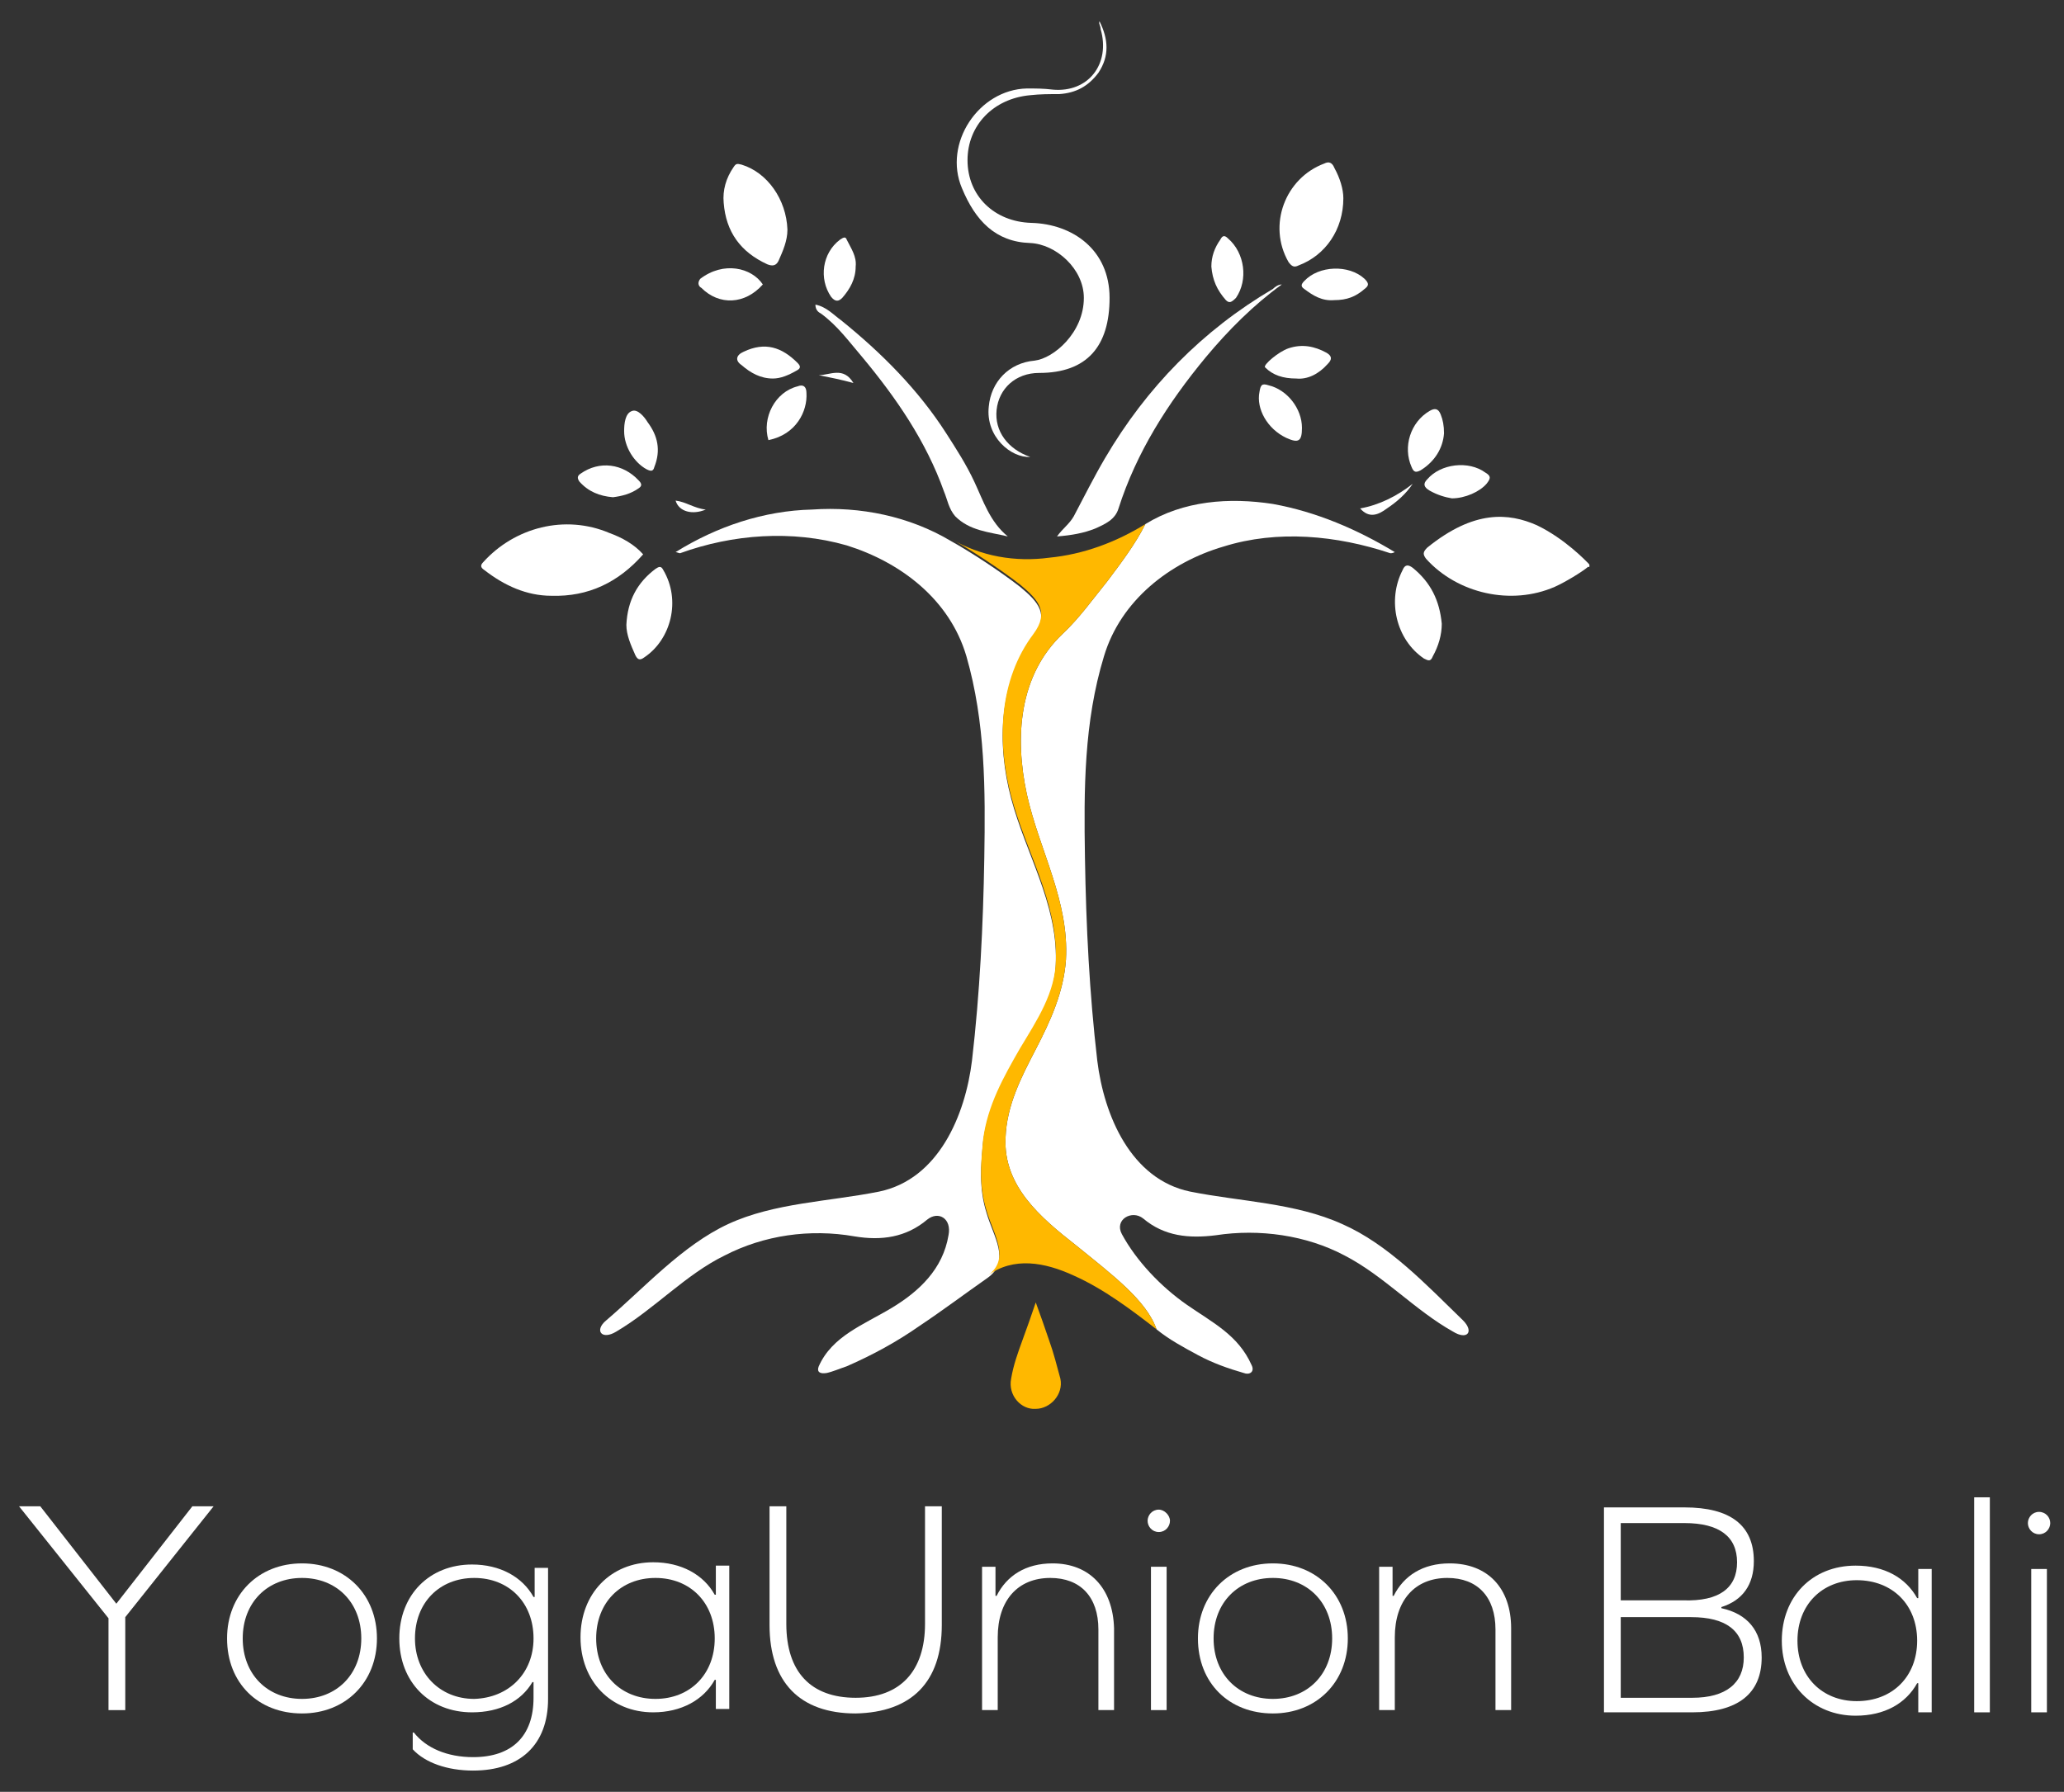
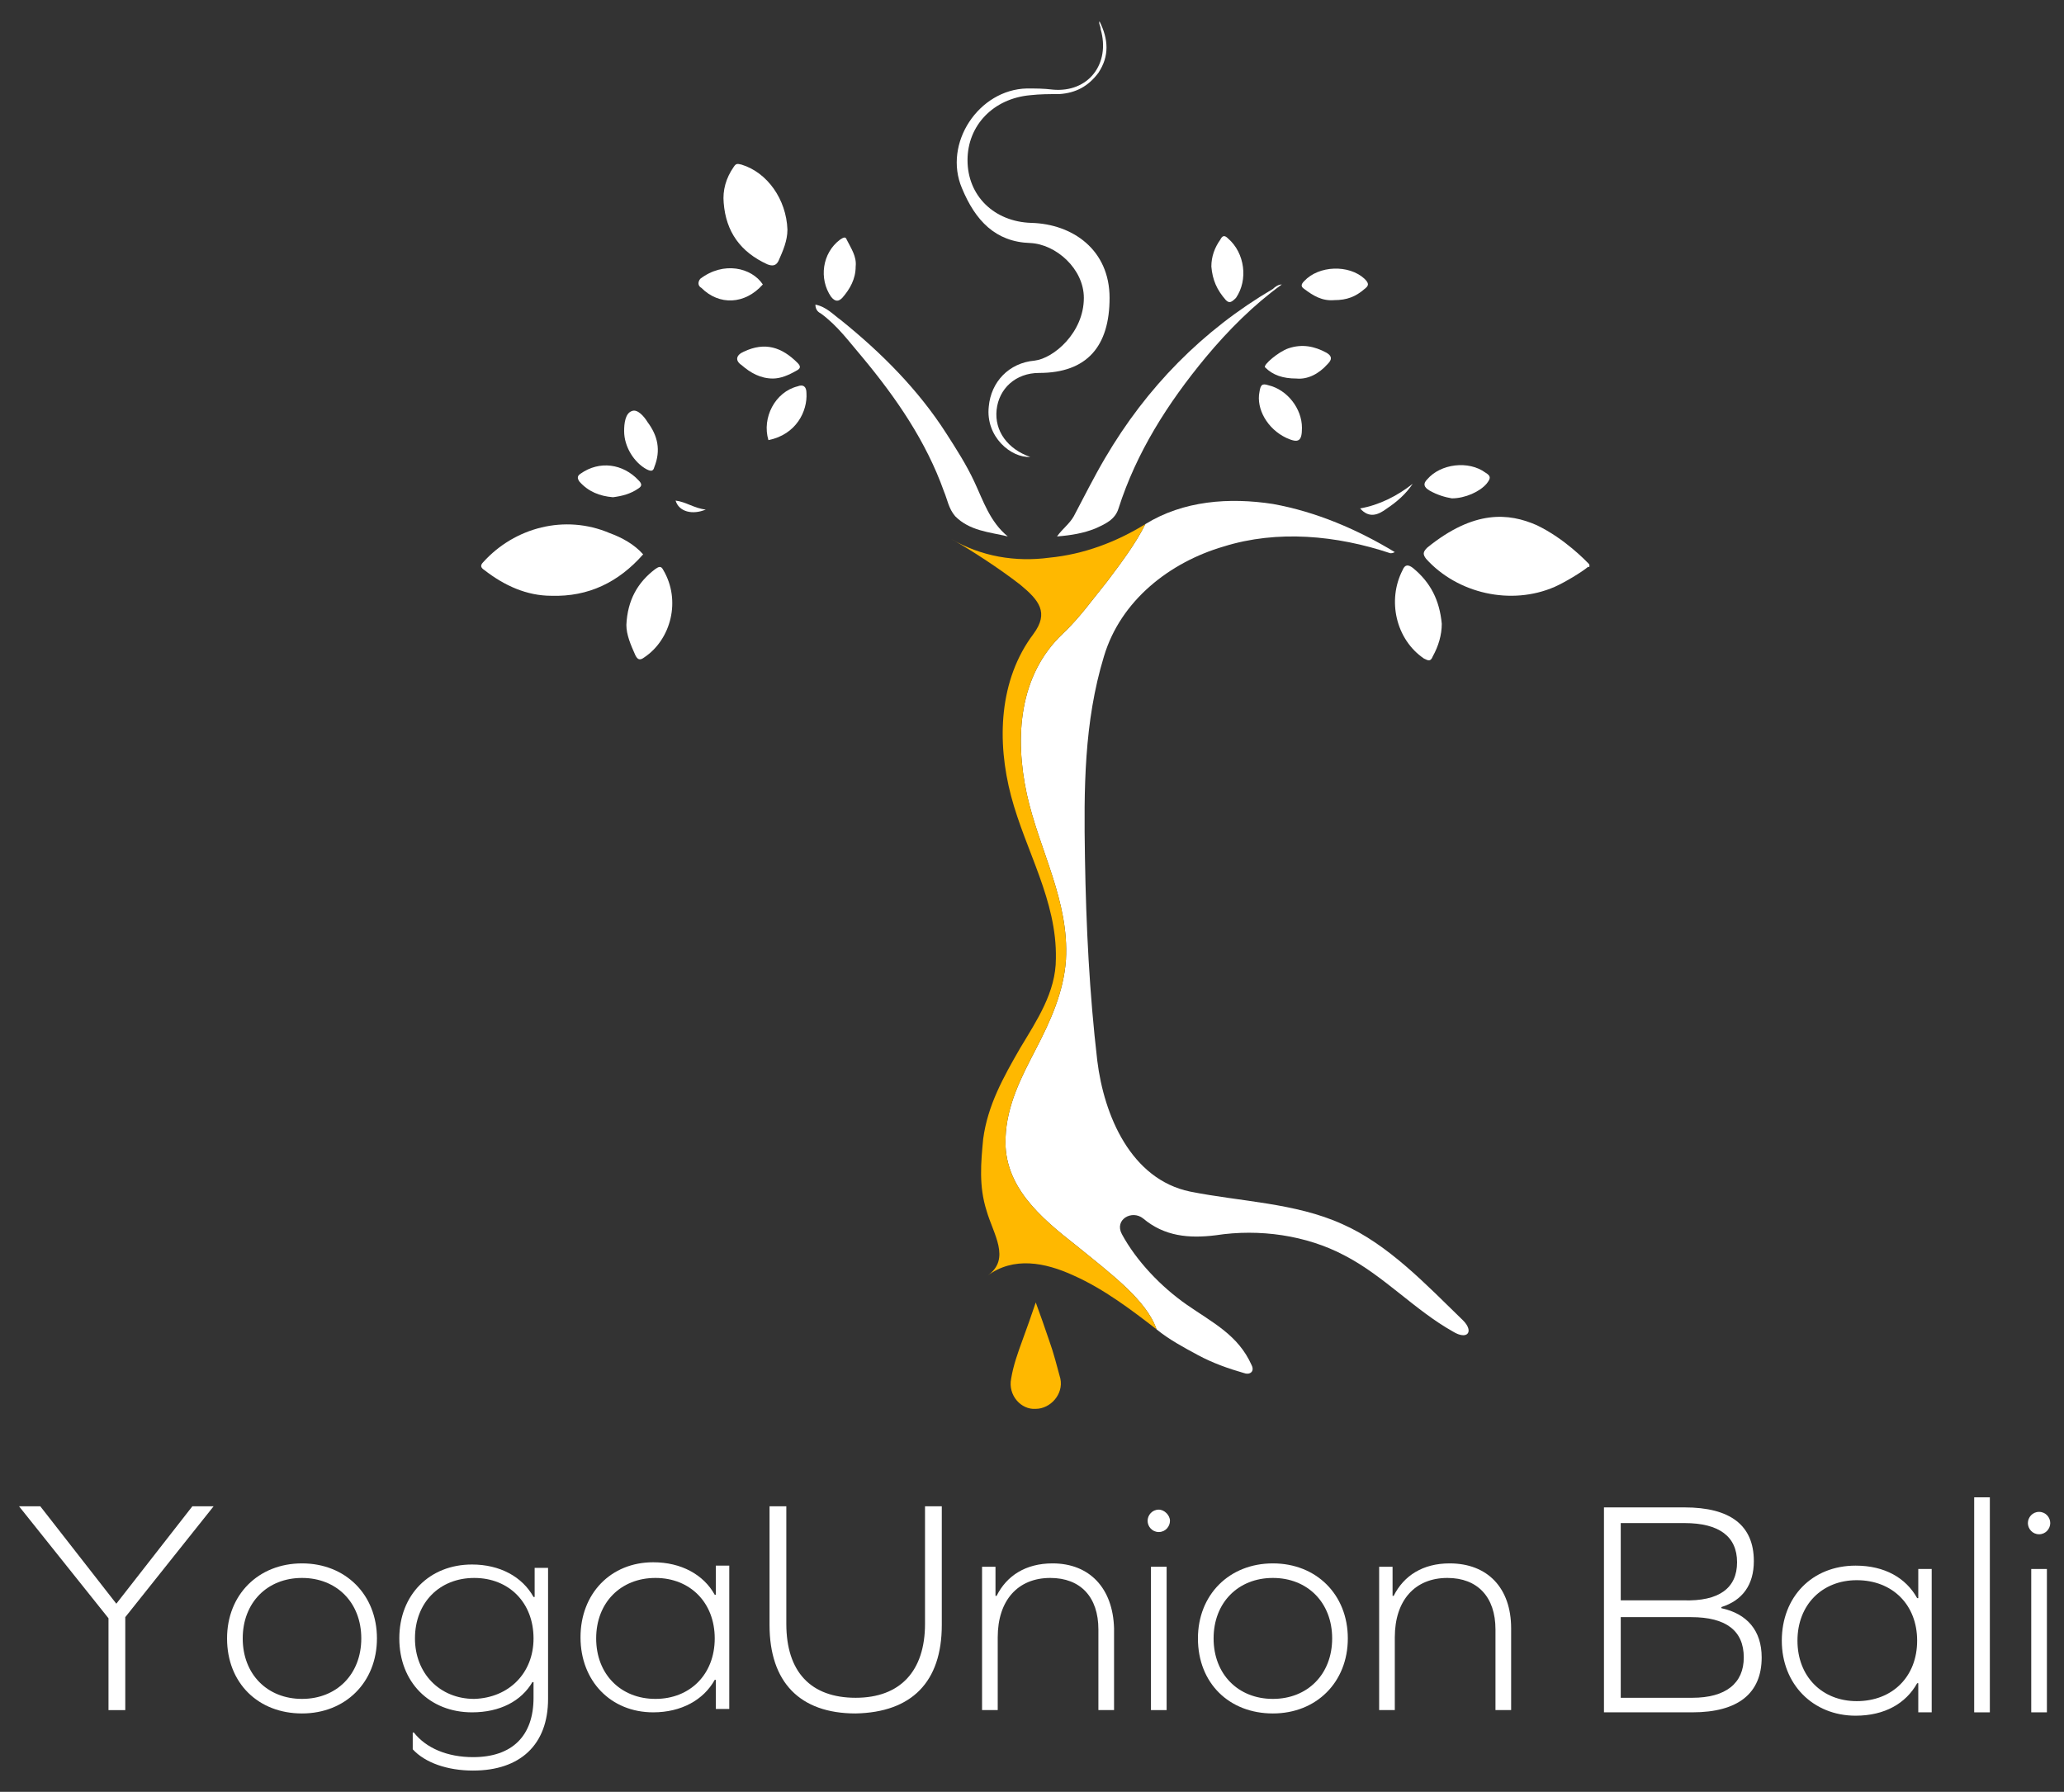
<svg xmlns="http://www.w3.org/2000/svg" fill="none" height="244" viewBox="0 0 281 244" width="281">
  <rect x="0" y="0" width="281" height="244" fill="#333333" stroke="none" />
  <g fill="#fff">
    <path d="m278.672 213.652h-2.132v19.52h2.132z" />
    <path d="m270.905 203.893h-2.132v29.28h2.132z" />
    <path d="m252.632 233.63c-5.787 0-10.051-4.27-10.051-10.217 0-5.948 4.112-10.218 10.051-10.218 3.959 0 6.852 1.678 8.375 4.423h.153c0-1.373 0-2.745 0-3.965h1.827v19.52c-.609 0-1.218 0-1.827 0 0-1.373 0-2.745 0-3.965 0 0 0 0-.153 0-1.523 2.745-4.416 4.422-8.375 4.422zm8.375-10.217c0-4.88-3.35-8.235-8.223-8.235-4.721 0-8.071 3.355-8.071 8.235s3.35 8.235 8.071 8.235c4.873 0 8.223-3.355 8.223-8.235z" />
    <path d="m158.828 213.348h-2.132v19.52h2.132z" />
    <path d="m88.931 233.172c-5.787 0-9.898-4.27-9.898-10.217 0-5.948 4.112-10.218 9.898-10.218 3.807 0 6.853 1.678 8.375 4.423h.152c0-1.373 0-2.745 0-3.965h1.827v19.52c-.609 0-1.218 0-1.827 0 0-1.373 0-2.745 0-3.965 0 0 0 0-.152 0-1.523 2.745-4.568 4.422-8.375 4.422zm8.375-10.065c0-4.88-3.35-8.235-8.071-8.235-4.721 0-8.071 3.355-8.071 8.235s3.35 8.235 8.071 8.235c4.721 0 8.071-3.355 8.071-8.235z" />
    <path d="m14.771 220.362v12.505h2.284v-12.657l12.03-15.098h-2.893l-10.355 13.268-10.355-13.268h-2.893z" />
    <path d="m239.84 225.7c0 4.88-3.198 7.472-9.441 7.472-3.959 0-8.071 0-12.03 0 0-9.302 0-18.605 0-27.907h10.964c6.244 0 9.441 2.44 9.441 7.32 0 3.202-1.522 5.337-4.416 6.252v.153c3.503.762 5.482 3.05 5.482 6.71zm-2.436 0c0-3.66-2.437-5.49-7.157-5.49-3.198 0-6.396 0-9.594 0v10.98h9.746c4.568 0 7.005-1.983 7.005-5.49zm-.914-12.963c0-3.507-2.436-5.337-7.157-5.337-2.893 0-5.787 0-8.68 0v10.522h8.528c4.873.153 7.309-1.677 7.309-5.185z" />
    <path d="m197.354 212.89c-3.654 0-6.243 1.677-7.614 4.422 0 0 0 0-.152 0 0-1.372 0-2.745 0-3.965-.609 0-1.218 0-1.827 0v19.52h2.132c0-3.355 0-6.557 0-9.912 0-5.033 2.741-8.083 7.157-8.083 4.111 0 6.548 2.593 6.548 7.015v10.98h2.132c0-3.66 0-7.472 0-11.132 0-5.49-3.198-8.845-8.376-8.845z" />
    <path d="m143.295 212.89c-3.655 0-6.243 1.677-7.614 4.422 0 0 0 0-.152 0 0-1.372 0-2.745 0-3.965-.609 0-1.218 0-1.828 0v19.52h2.132c0-3.355 0-6.557 0-9.912 0-5.033 2.741-8.083 7.158-8.083 4.111 0 6.548 2.593 6.548 7.015v10.98h2.131c0-3.66 0-7.472 0-11.132-.152-5.49-3.35-8.845-8.375-8.845z" />
    <path d="m128.219 221.277c0-5.337 0-10.675 0-16.165-.761 0-1.522 0-2.284 0v16.013c0 6.405-3.35 10.065-9.441 10.065s-9.441-3.508-9.441-10.065c0-5.338 0-10.675 0-16.013-.762 0-1.523 0-2.285 0v16.165c0 7.778 4.112 12.048 11.726 12.048 7.614-.153 11.725-4.27 11.725-12.048z" />
    <path d="m64.414 241.103c-3.502 0-6.548-1.068-8.223-2.898 0-.762 0-1.525 0-2.287h.152c1.675 2.135 4.568 3.355 8.071 3.355 5.33 0 8.223-2.898 8.223-8.083 0-.762 0-1.372 0-2.135 0 0 0 0-.152 0-1.523 2.593-4.416 4.118-8.223 4.118-5.787 0-9.898-4.118-9.898-10.065 0-5.948 4.112-10.065 9.898-10.065 3.807 0 6.853 1.677 8.375 4.422h.152c0-1.372 0-2.745 0-3.965h1.827v17.843c0 6.252-3.807 9.76-10.203 9.76zm8.223-17.995c0-4.88-3.35-8.235-8.071-8.235-4.721 0-8.071 3.355-8.071 8.235 0 4.727 3.35 8.235 8.071 8.235 4.721-.153 8.071-3.508 8.071-8.235z" />
    <path d="m183.497 223.107c0 5.948-4.264 10.218-10.203 10.218s-10.203-4.118-10.203-10.218c0-5.947 4.264-10.217 10.203-10.217s10.203 4.27 10.203 10.217zm-18.274 0c0 4.88 3.351 8.235 8.071 8.235 4.721 0 8.071-3.355 8.071-8.235s-3.35-8.235-8.071-8.235c-4.72 0-8.071 3.355-8.071 8.235z" />
    <path d="m157.762 205.57c-.914 0-1.523.763-1.523 1.525 0 .763.609 1.525 1.523 1.525.913 0 1.522-.762 1.522-1.525 0-.762-.761-1.525-1.522-1.525z" />
    <path d="m51.318 223.107c0 5.948-4.264 10.218-10.203 10.218s-10.203-4.118-10.203-10.218c0-5.947 4.264-10.217 10.203-10.217s10.203 4.27 10.203 10.217zm-18.273 0c0 4.88 3.35 8.235 8.071 8.235s8.071-3.355 8.071-8.235-3.35-8.235-8.071-8.235-8.071 3.355-8.071 8.235z" />
    <path d="m277.606 205.875c-.914 0-1.523.763-1.523 1.525 0 .763.609 1.525 1.523 1.525.913 0 1.523-.762 1.523-1.525 0-.762-.61-1.525-1.523-1.525z" />
    <path d="m175.122 59.628c1.675.762 2.131.458 2.131-1.373 0-2.592-1.979-5.185-4.568-5.795-.914-.305-1.066 0-1.218.915-.457 2.288 1.066 5.032 3.655 6.253z" />
    <path d="m180.756 49.563c.609-.61.609-1.067-.152-1.525-1.675-.915-3.351-1.22-5.178-.61-1.37.458-3.502 2.288-3.198 2.592 1.066 1.067 2.437 1.525 4.264 1.525 1.523.152 3.046-.61 4.264-1.982z" />
    <path d="m104.616 59.932c3.807-.762 5.33-3.965 5.178-6.405 0-.915-.457-1.22-1.219-.915-3.045.762-4.873 4.27-3.959 7.32z" />
    <path d="m143.295 12.2c-1.218-.152-2.284-.152-3.502-.152-6.548.152-11.421 7.473-8.833 13.572 1.828 4.423 4.569 7.32 9.29 7.473 3.502.152 7.309 3.507 7.309 7.473 0 4.728-4.112 8.235-6.7 8.54-3.503.305-5.939 2.897-6.244 6.253-.457 4.117 3.046 7.015 5.635 6.862-3.046-1.067-4.873-3.507-4.569-6.405.305-2.897 2.589-5.032 5.787-5.032 6.548 0 9.593-3.66 9.593-10.217s-5.025-10.065-10.659-10.217c-5.025-.152-8.68-3.66-8.68-8.54 0-4.728 3.502-8.387 8.528-8.845 1.37-.152 2.588-.152 3.959-.152 2.284-.152 3.959-1.067 5.33-2.898 1.522-2.288 1.37-4.575.152-7.015-.152.305.152.61.152 1.067 1.371 4.728-1.675 8.693-6.548 8.235z" />
    <path d="m150.452 62.373c-1.523 2.592-2.893 5.338-4.264 7.93-.609 1.067-1.522 1.677-2.284 2.745 1.98-.152 3.655-.458 5.178-1.067 1.37-.61 2.741-1.22 3.198-2.745 2.436-7.625 6.7-14.335 11.877-20.587 3.046-3.66 6.548-7.168 10.355-9.912-.456 0-.913.305-1.218.61-9.593 5.643-17.207 13.42-22.842 23.027z" />
    <path d="m111.773 42.7c2.284 1.677 3.807 3.812 5.635 5.947 4.568 5.49 8.679 11.438 11.116 18.3.457 1.067.609 2.288 1.523 3.355 1.979 1.982 4.568 2.135 7.157 2.745-2.437-1.982-3.35-4.88-4.568-7.473-1.066-2.288-2.437-4.423-3.807-6.558-3.807-5.947-8.833-10.98-14.315-15.402-1.066-.762-1.979-1.83-3.502-2.135 0 .762.457 1.067.761 1.22z" />
    <path d="m188.827 69.235c1.37-.915 2.588-1.982 3.502-3.355-2.132 1.677-4.568 2.897-7.157 3.355 1.218 1.373 2.436.915 3.655 0z" />
    <path d="m65.785 76.555c-.457.458-.305.762.152 1.067 2.741 2.135 5.787 3.507 9.137 3.507 5.025.152 9.137-1.83 12.487-5.643-1.218-1.373-2.893-2.288-4.568-2.897-6.091-2.592-12.944-.762-17.208 3.965z" />
-     <path d="m180.299 22.265c-5.33 1.982-7.766 8.387-4.873 13.42.457.61.761.762 1.371.458 3.654-1.373 6.091-4.88 6.091-9.15 0-1.22-.457-2.745-1.218-4.117-.305-.762-.762-.915-1.371-.61z" />
    <path d="m100.961 22.417c-.609-.152-.761-.152-1.066.305-1.066 1.525-1.523 3.203-1.371 4.88.305 3.965 2.284 6.71 5.939 8.387.761.305 1.218.152 1.523-.458.609-1.373 1.218-2.745 1.218-4.27-.152-4.117-2.741-7.777-6.244-8.845z" />
    <path d="m192.329 77.317c-.609-.458-1.066-.458-1.37.305-2.132 4.117-.914 9.455 2.893 12.047.609.305.914.458 1.218-.305.762-1.373 1.218-2.897 1.218-4.423-.304-3.203-1.522-5.643-3.959-7.625z" />
    <path d="m89.236 77.47c-2.436 1.83-3.807 4.27-3.959 7.625 0 1.373.609 2.745 1.218 4.117.305.61.609.762 1.218.305 3.655-2.44 5.025-7.777 2.589-11.895-.305-.61-.609-.458-1.066-.152z" />
-     <path d="m194.613 55.967c-2.588 1.525-3.654 4.88-2.436 7.625.304.762.609.762 1.218.458 1.98-1.22 3.046-3.05 3.198-5.032 0-1.067-.152-1.83-.457-2.592-.304-.762-.761-.915-1.523-.458z" />
+     <path d="m194.613 55.967z" />
    <path d="m202.227 64.355c-2.284-1.677-6.091-1.22-7.918.915-.609.61-.457 1.067.304 1.525 1.066.61 2.132.915 3.046 1.067 1.827 0 3.807-.915 4.721-1.982.609-.762.609-1.067-.153-1.525z" />
    <path d="m168.269 40.565c1.675-2.44 1.218-6.1-1.066-8.082-.457-.458-.761-.458-1.066.152-.761 1.067-1.218 2.288-1.218 3.66.152 1.83.761 3.203 1.979 4.575.457.458.762.305 1.371-.305z" />
    <path d="m185.781 37.972c-2.132-1.982-6.243-1.83-8.223.305-.457.458-.457.762 0 1.067 1.218.915 2.436 1.677 4.112 1.525 1.675 0 2.893-.458 4.111-1.525.609-.458.609-.762 0-1.373z" />
    <path d="m79.033 64.507c-.457.305-.457.61-.152 1.067 1.218 1.373 2.741 1.982 4.568 2.135 1.218-.152 2.437-.458 3.502-1.22.457-.305.457-.61 0-1.067-2.132-2.288-5.33-2.745-7.918-.915z" />
    <path d="m101.266 47.885c-1.066.458-1.218 1.22-.305 1.83 1.219 1.067 2.589 1.83 4.264 1.83 1.066 0 2.132-.458 3.198-1.067.609-.305.609-.61.152-1.067-2.132-2.135-4.416-2.897-7.309-1.525z" />
    <path d="m114.667 40.565c1.065-1.22 1.827-2.592 1.827-4.27.152-1.373-.609-2.44-1.218-3.66-.153-.458-.457-.305-.914 0-2.437 1.83-2.893 5.338-1.218 7.777.609.762 1.066.61 1.523.152z" />
    <path d="m86.038 55.968c-.914.305-1.066 1.677-1.066 2.745 0 2.135 1.371 4.27 3.046 5.185.609.305.914.305 1.066-.305.914-2.288.457-4.27-.914-6.1-.457-.762-1.371-1.83-2.132-1.525z" />
    <path d="m95.479 39.192c2.437 2.44 5.939 2.288 8.376-.458-1.523-2.288-5.33-3.203-8.528-.762-.457.61-.152 1.067.152 1.22z" />
    <path d="m216.389 77.012c0-.152 0-.152-.152-.305-.305-.305-3.198-3.355-7.005-5.185-3.807-1.677-8.528-2.135-14.923 3.05-.609.61-.609.915-.153 1.525 4.264 4.728 11.574 6.405 17.513 3.812 1.37-.61 3.654-1.982 4.568-2.745.152.152.152 0 .152-.152z" />
-     <path d="m111.469 51.088c1.522.305 3.045.61 4.72 1.067-1.37-2.288-3.198-1.067-4.72-1.067z" />
    <path d="m91.977 68.167c.457 1.525 2.284 1.982 4.112 1.22-1.523-.152-2.741-1.067-4.112-1.22z" />
-     <path d="m91.977 75.182c.152 0 .457.152.609.152 7.157-2.592 15.228-3.203 22.69-1.067 7.309 2.288 14.009 7.32 16.294 15.098 2.588 8.998 2.588 18.147 2.436 27.45-.152 9.15-.609 18.452-1.675 27.602-.914 7.473-4.568 16.165-12.639 17.843-6.853 1.372-14.315 1.525-20.558 4.422-6.243 2.898-11.421 8.693-16.599 13.115-1.675 1.373-.609 2.745 1.371 1.525 5.178-3.05 9.441-7.777 14.771-10.37 5.33-2.745 11.573-3.66 17.665-2.592 3.654.61 7.004.152 9.898-2.288 1.523-1.22 3.35-.152 2.893 2.135-.761 4.575-3.959 7.625-7.766 9.913-3.807 2.287-8.071 3.812-9.898 7.93-.305.762.152 1.067 1.066.915.761-.153 1.827-.61 2.741-.915 3.502-1.525 6.852-3.355 9.898-5.49 3.198-2.135 6.243-4.423 9.289-6.558 3.198-2.287.761-5.642-.152-8.845-1.066-3.355-.762-6.557-.457-9.76.609-4.575 2.741-8.387 5.025-12.352 2.284-3.813 4.873-7.625 4.873-12.2.152-7.93-4.112-14.64-6.091-22.113-1.98-7.472-1.675-15.86 3.045-22.112 2.132-2.897.762-4.575-1.827-6.71-2.741-2.135-6.7-4.728-9.441-6.253-5.635-3.355-12.335-4.728-18.883-4.27-6.548.152-12.944 2.288-18.578 5.795z" />
    <path d="m155.934 71.37c-1.37 2.745-3.35 5.338-5.177 7.777-1.98 2.44-3.807 5.032-6.091 7.168-5.939 5.643-6.548 14.03-4.873 21.808 1.675 7.625 5.786 14.487 5.329 22.57-.304 4.422-2.131 8.387-4.111 12.2-1.98 3.812-3.959 7.625-4.112 12.047-.304 6.558 4.721 10.828 9.594 14.64 4.873 3.965 9.594 7.473 10.964 11.438 1.675 1.372 3.655 2.44 5.634 3.507 1.98 1.068 4.112 1.83 6.244 2.44.761.305 1.523-.152 1.066-1.067-1.827-4.118-5.33-5.795-8.832-8.235-3.503-2.44-6.853-5.948-8.833-9.608-1.066-1.982 1.371-3.355 2.894-2.135 2.893 2.44 6.243 2.745 9.898 2.288 5.939-.915 12.335 0 17.512 2.745 5.33 2.745 9.594 7.472 14.771 10.37 1.98 1.22 2.894 0 1.371-1.525-5.026-4.88-10.203-10.37-16.446-13.115-6.396-2.898-13.858-3.05-20.711-4.423-8.07-1.677-11.725-10.37-12.639-17.842-1.066-9.15-1.523-18.3-1.675-27.603-.152-9.302-.152-18.452 2.589-27.45 2.284-7.625 8.984-12.81 16.294-14.945 7.309-2.288 15.38-1.525 22.69.915.152 0 .304 0 .609-.152-5.026-3.05-10.66-5.49-16.599-6.558-5.939-.915-12.182-.458-17.36 2.745z" />
  </g>
  <g fill="#ffb800">
    <path d="m137.661 187.727c.304-1.83.913-3.507 1.523-5.185.609-1.677 1.218-3.355 1.827-5.185.609 1.678 1.218 3.355 1.827 5.185.609 1.678 1.066 3.508 1.523 5.185.457 2.135-1.37 4.118-3.35 4.118-1.98.152-3.807-1.83-3.35-4.118z" />
    <path d="m155.934 71.37c-1.37 2.745-3.35 5.338-5.177 7.777-1.98 2.44-3.807 5.032-6.091 7.168-5.939 5.643-6.548 14.03-4.873 21.808 1.675 7.625 5.786 14.487 5.329 22.57-.304 4.422-2.131 8.387-4.111 12.2-1.98 3.812-3.959 7.625-4.112 12.047-.304 6.558 4.721 10.828 9.594 14.64 4.873 3.965 9.594 7.473 10.964 11.438-3.35-2.593-7.157-5.49-11.269-7.32-3.959-1.83-8.223-2.593-11.725 0 3.198-2.288.761-5.643-.152-8.845-1.066-3.355-.762-6.558-.457-9.76.609-4.575 2.741-8.388 5.025-12.353 2.284-3.812 4.873-7.625 4.873-12.2.152-7.93-4.112-14.64-6.091-22.112-1.98-7.473-1.675-15.86 3.045-22.113 2.132-2.897.762-4.575-1.827-6.71-2.741-2.135-6.7-4.728-9.441-6.253 4.111 2.44 8.832 3.203 13.4 2.592 4.721-.458 9.137-2.135 13.096-4.575z" />
  </g>
</svg>